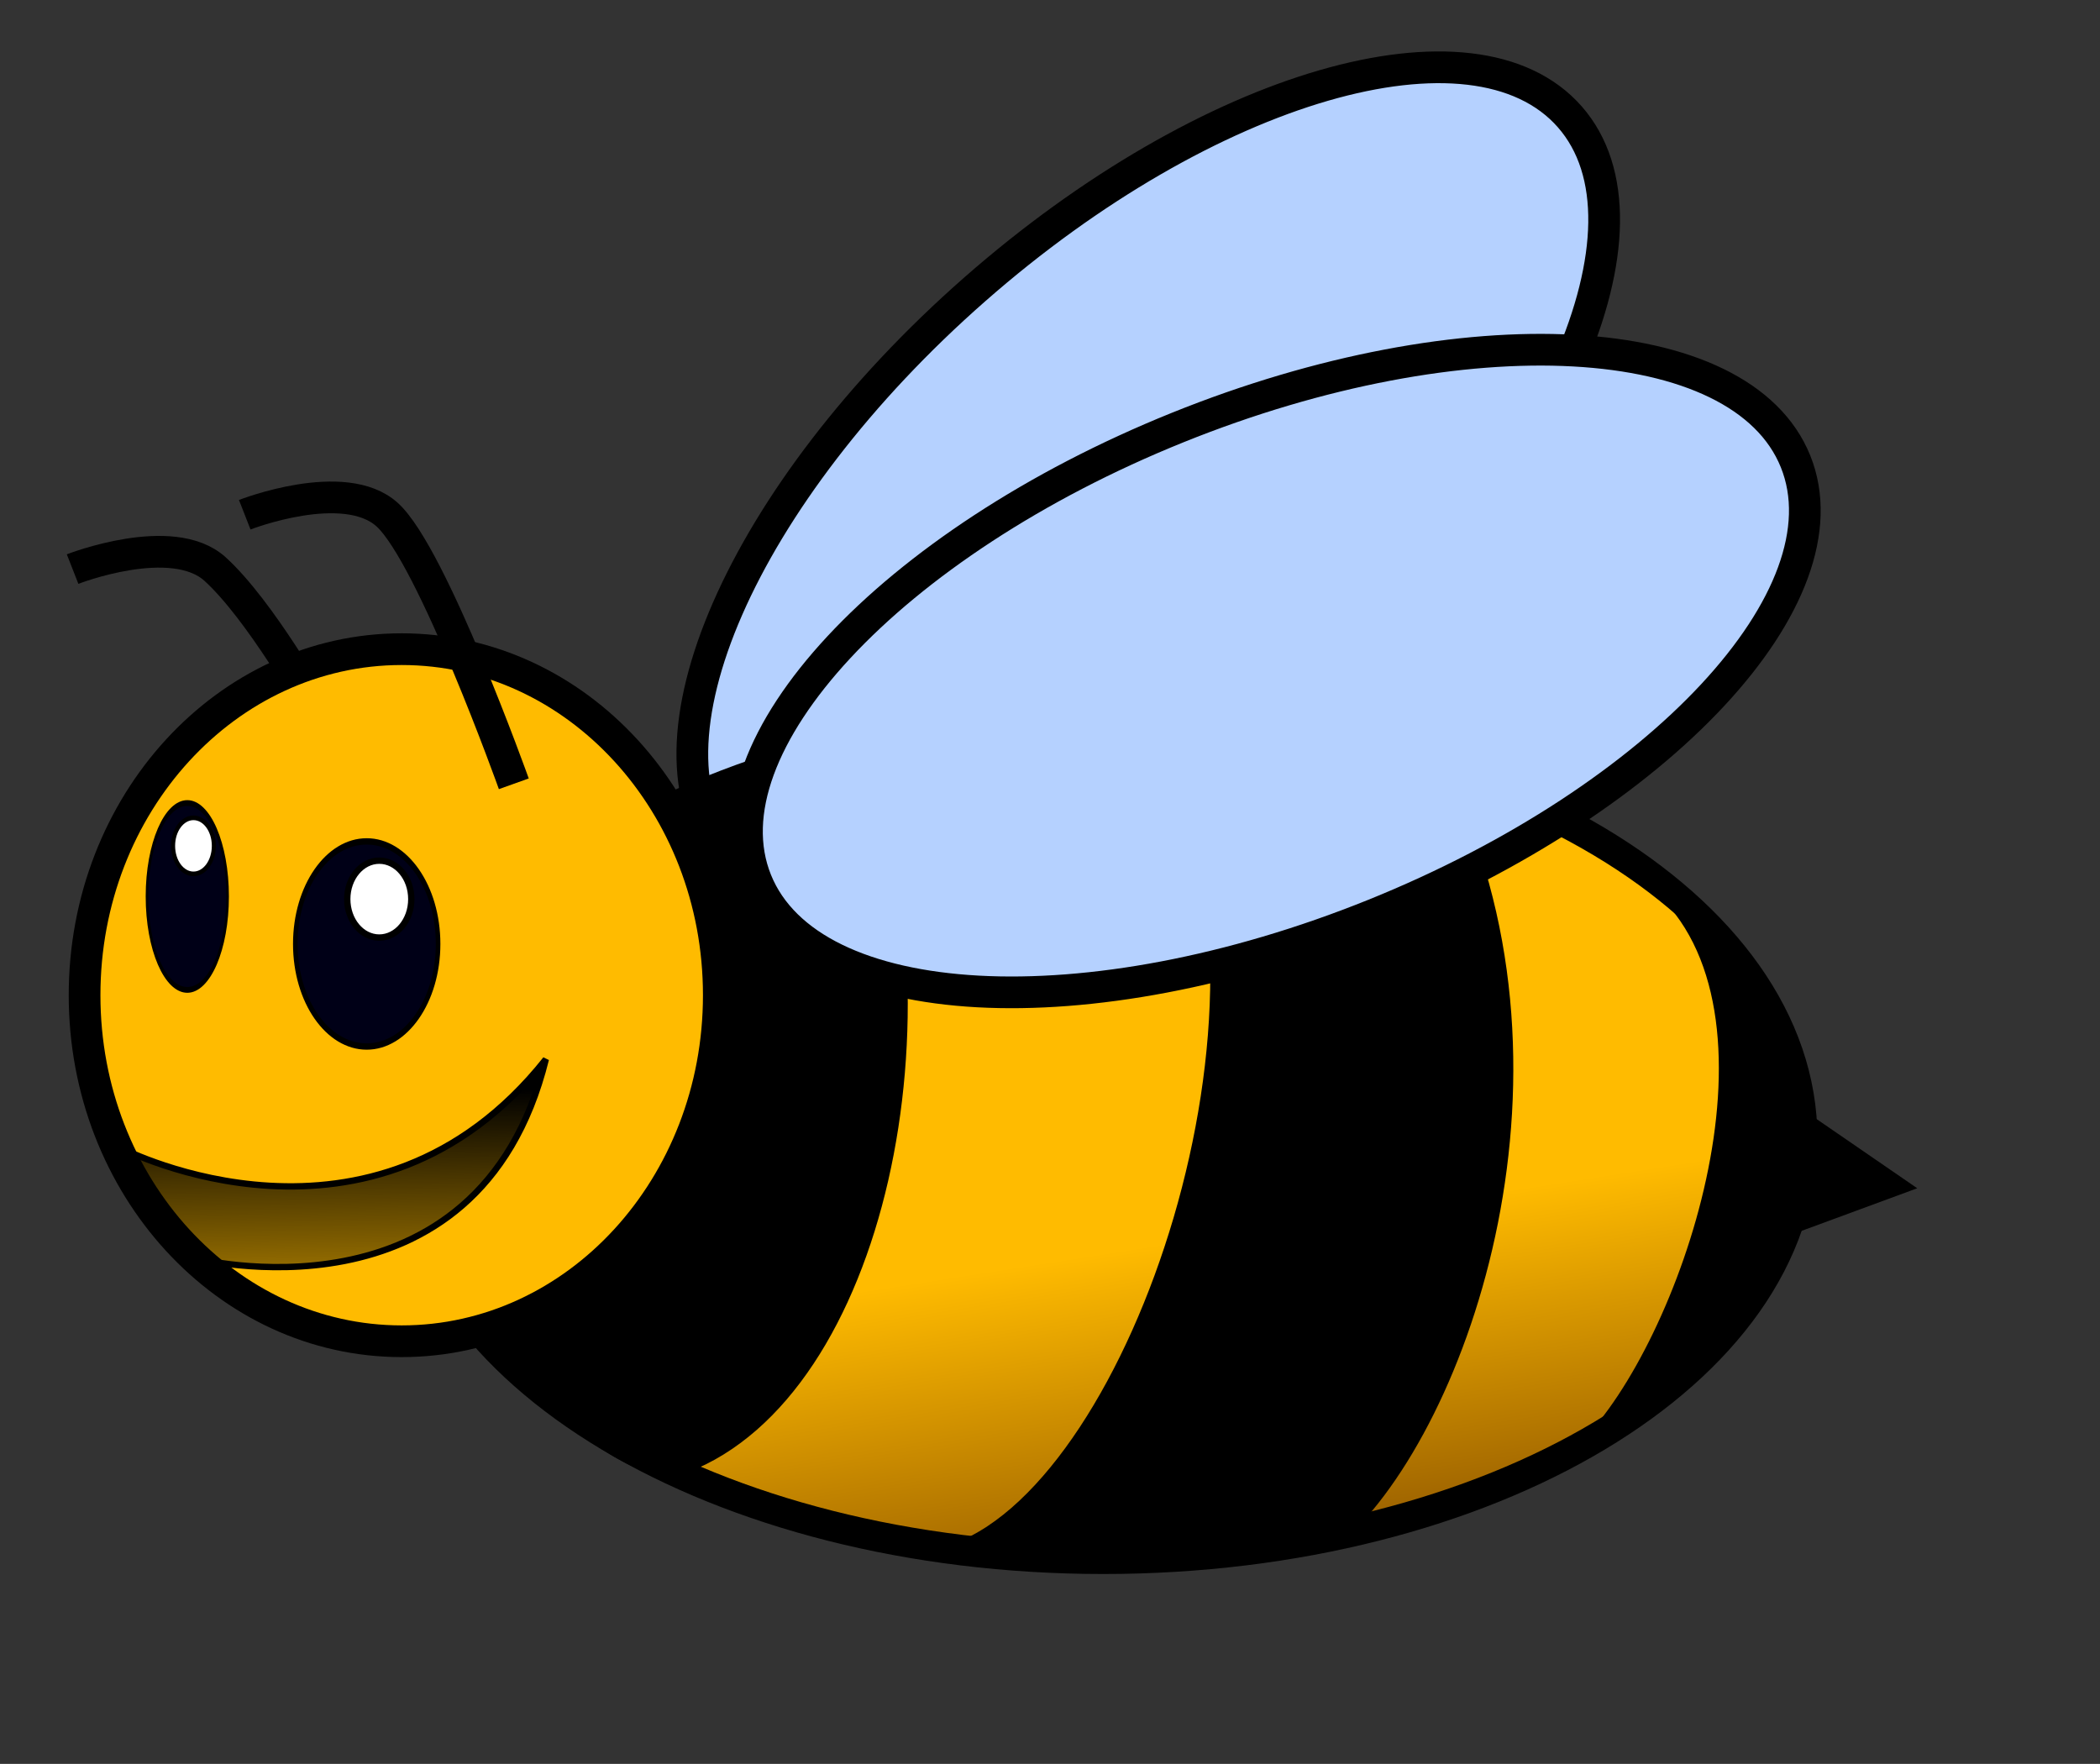
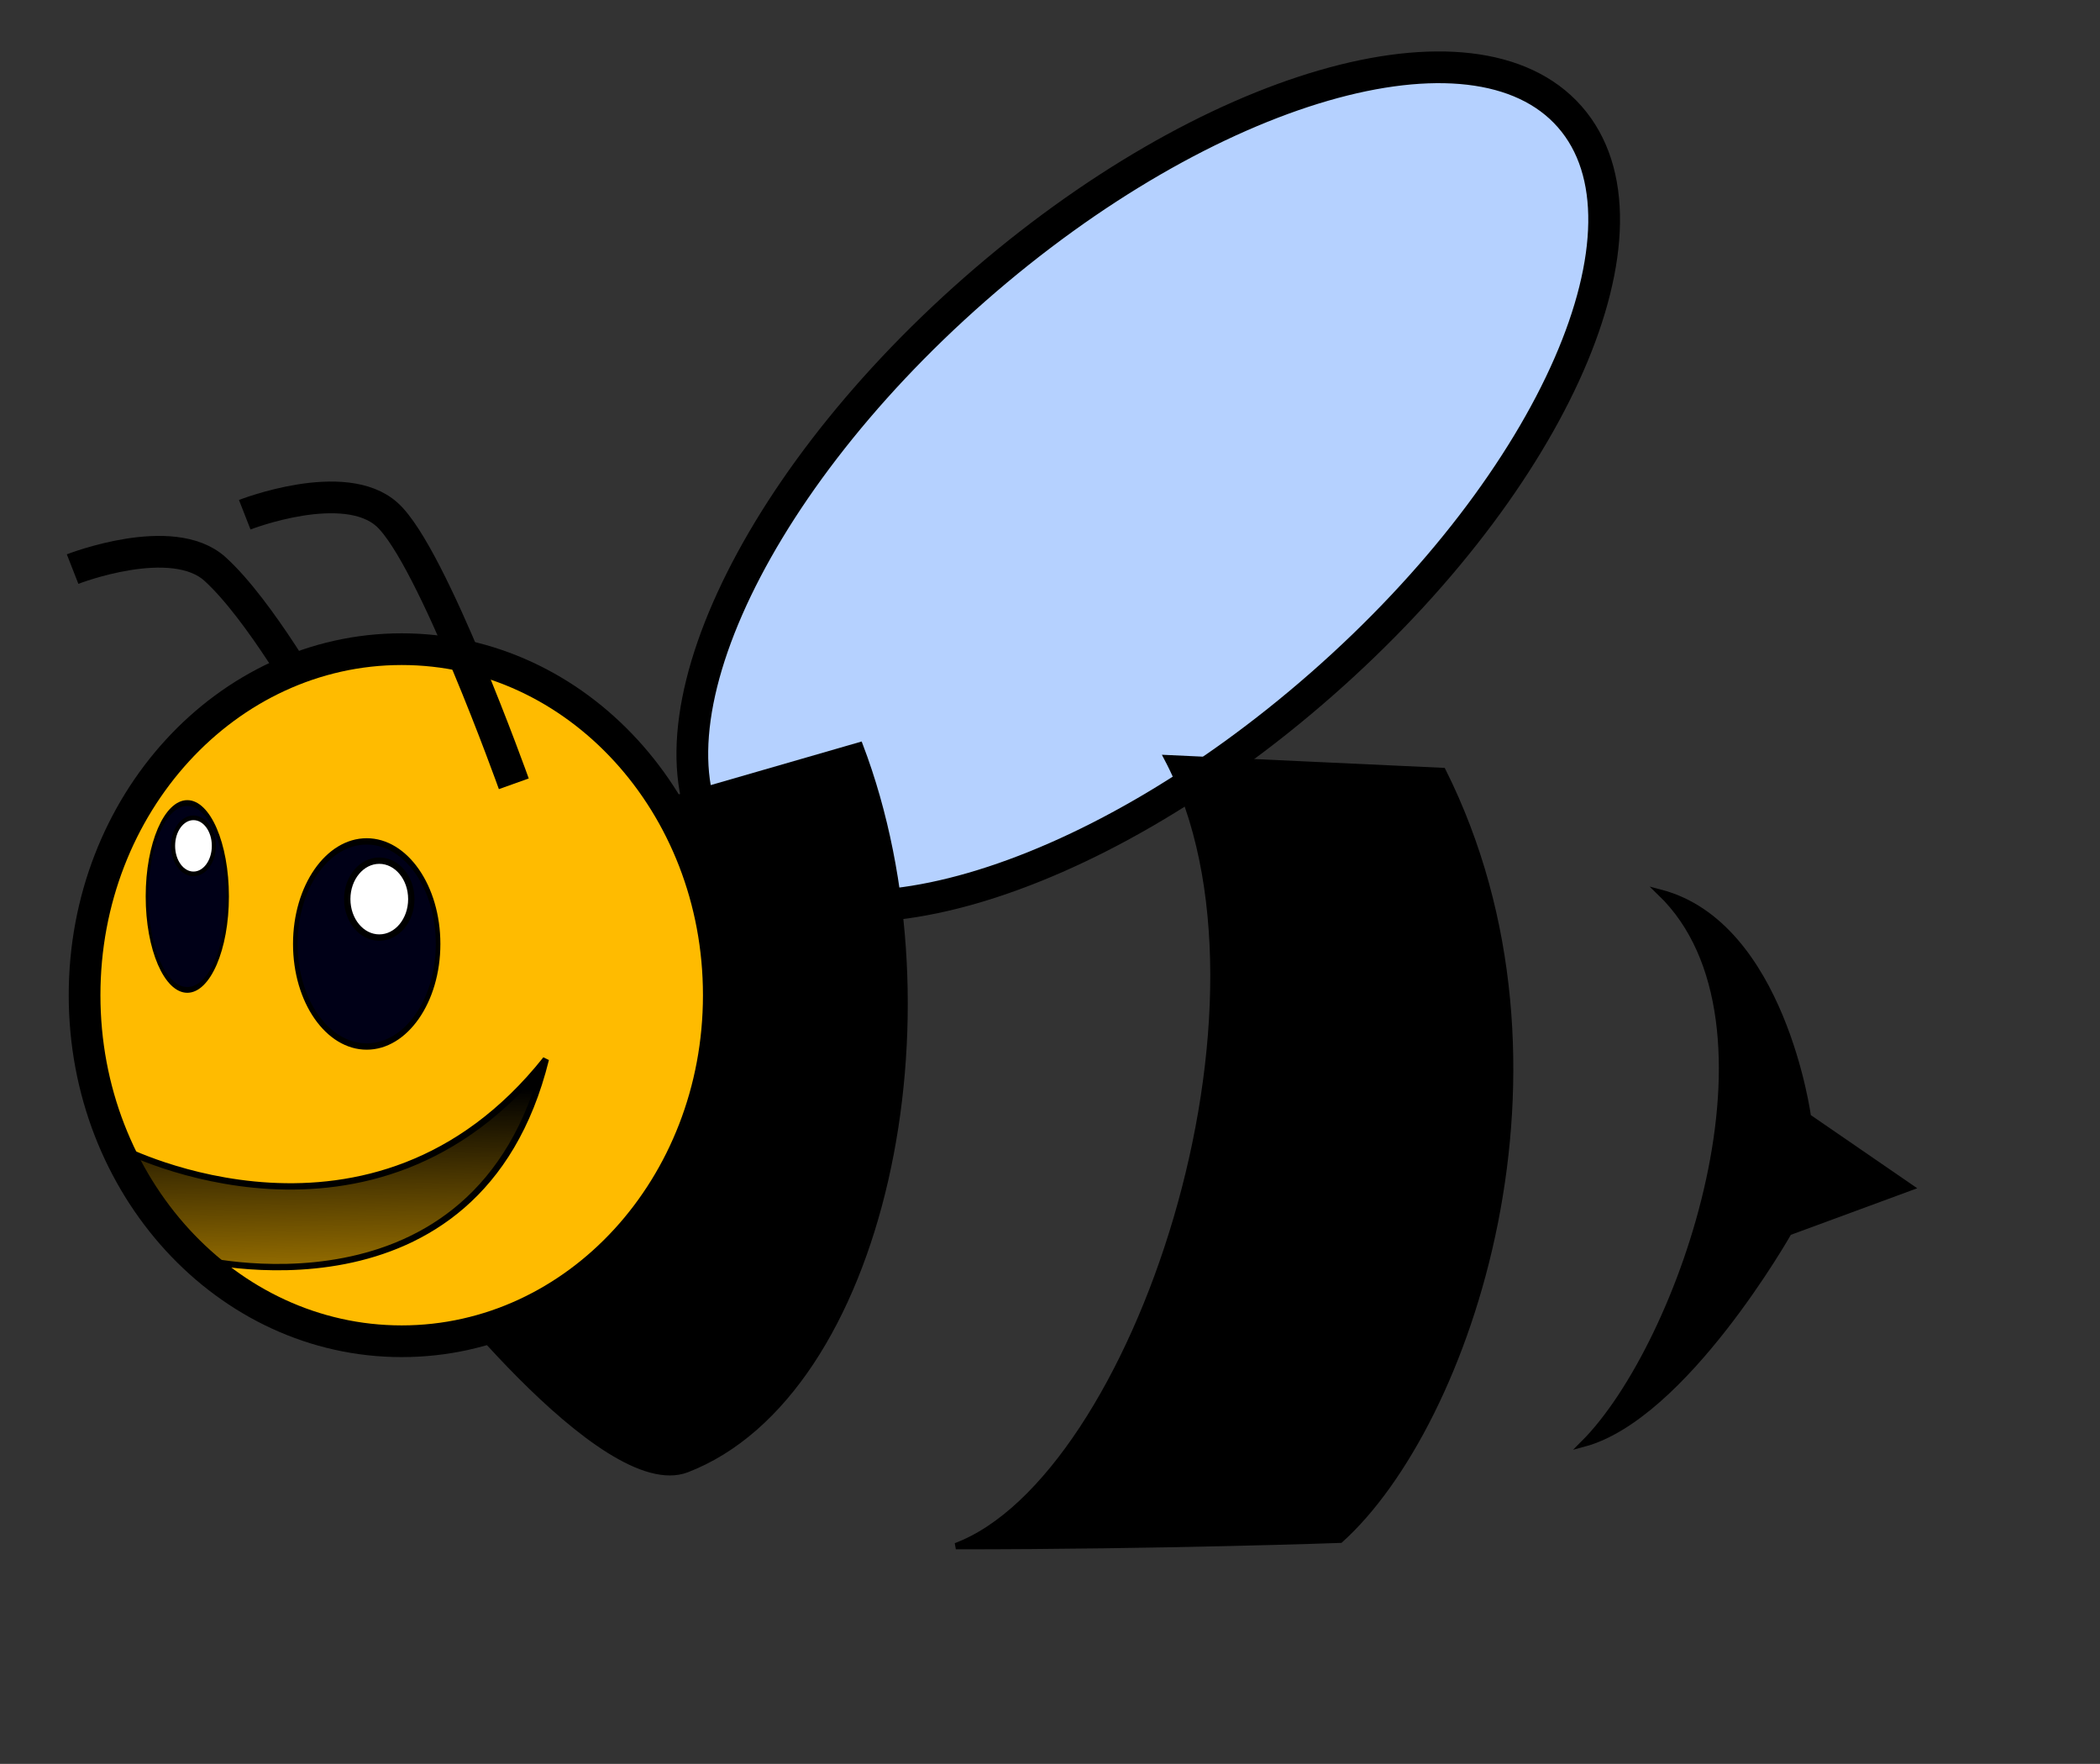
<svg xmlns="http://www.w3.org/2000/svg" xmlns:ns1="http://www.inkscape.org/namespaces/inkscape" xmlns:ns2="http://inkscape.sourceforge.net/DTD/sodipodi-0.dtd" xmlns:xlink="http://www.w3.org/1999/xlink" height="500pt" id="svg12042" ns1:version="0.43" ns2:docbase="/home/aurore/pysycache/themes-buttons/bee-rabbit/bazard/openclipart" ns2:docname="bee.svg" ns2:version="0.32" version="1.0" width="595.28pt">
  <rect width="100%" height="100%" fill="#333333" stroke="none" />
  <ns2:namedview bordercolor="#666666" borderopacity="1.0" id="base" ns1:current-layer="svg12042" ns1:cx="372.04724" ns1:cy="526.18109" ns1:pageopacity="0.0" ns1:pageshadow="2" ns1:window-height="610" ns1:window-width="838" ns1:window-x="271" ns1:window-y="178" ns1:zoom="0.40955482" pagecolor="#ffffff" />
  <defs id="defs12044">
    <linearGradient id="linearGradient42821">
      <stop id="stop42823" offset="0" style="stop-color:#e1d1a4;stop-opacity:1" />
      <stop id="stop42829" offset="0.659" style="stop-color:#e1d1a4;stop-opacity:1" />
      <stop id="stop42825" offset="1" style="stop-color:#9e8a61;stop-opacity:1" />
    </linearGradient>
    <linearGradient id="linearGradient41938">
      <stop id="stop41940" offset="0" style="stop-color:#a27b3e;stop-opacity:1" />
      <stop id="stop41942" offset="1" style="stop-color:#e1d1a4;stop-opacity:1" />
    </linearGradient>
    <linearGradient id="linearGradient21711">
      <stop id="stop21713" offset="0" style="stop-color:#8d5400;stop-opacity:1" />
      <stop id="stop21715" offset="1" style="stop-color:#ffbb00;stop-opacity:1" />
    </linearGradient>
    <linearGradient id="linearGradient19072">
      <stop id="stop19074" offset="0" style="stop-color:#000000;stop-opacity:1" />
      <stop id="stop19076" offset="1" style="stop-color:#000000;stop-opacity:0" />
    </linearGradient>
    <linearGradient id="linearGradient12925">
      <stop id="stop12927" offset="0" style="stop-color:#ffc300;stop-opacity:1" />
      <stop id="stop12933" offset="0.29" style="stop-color:#000000;stop-opacity:1" />
      <stop id="stop12939" offset="0.29" style="stop-color:#7f5c00;stop-opacity:1" />
      <stop id="stop12935" offset="0.75" style="stop-color:#ffb800;stop-opacity:1" />
      <stop id="stop12937" offset="0.875" style="stop-color:#000000;stop-opacity:1" />
      <stop id="stop12929" offset="1" style="stop-color:#ffcb00;stop-opacity:1" />
    </linearGradient>
    <linearGradient gradientUnits="userSpaceOnUse" id="linearGradient19078" x1="93.444" x2="94.444" xlink:href="#linearGradient19072" y1="234.649" y2="281.84" />
    <linearGradient gradientUnits="userSpaceOnUse" id="linearGradient21717" x1="269.151" x2="261.796" xlink:href="#linearGradient21711" y1="320.46" y2="262.016" />
    <radialGradient cx="476.024" cy="511.812" fx="476.024" fy="511.812" gradientTransform="matrix(0.932,-6.835986e-3,2.466066e-3,0.336,31.007,361.887)" gradientUnits="userSpaceOnUse" id="radialGradient41946" r="104.488" xlink:href="#linearGradient41938" />
    <radialGradient cx="425.663" cy="421.4" fx="425.663" fy="421.4" gradientTransform="matrix(0.517,1.261,-1.705,0.7,925.323,-391.222)" gradientUnits="userSpaceOnUse" id="radialGradient42827" r="92.5" xlink:href="#linearGradient42821" />
    <linearGradient gradientUnits="userSpaceOnUse" id="linearGradient4751" x1="93.444" x2="94.444" xlink:href="#linearGradient19072" y1="234.649" y2="281.84" />
    <linearGradient gradientUnits="userSpaceOnUse" id="linearGradient6532" x1="269.151" x2="261.796" xlink:href="#linearGradient21711" y1="320.46" y2="262.016" />
    <linearGradient gradientUnits="userSpaceOnUse" id="linearGradient6534" x1="93.444" x2="94.444" xlink:href="#linearGradient19072" y1="234.649" y2="281.84" />
  </defs>
  <g id="layer1" transform="translate(-2.442,-78.134)">
    <g id="g6516" transform="matrix(2.397,0,0,2.397,-113.292,-70.632)">
      <path d="M 97.871,173.508 C 97.871,173.508 89.299,158.243 82.199,151.796 C 75.432,145.653 59.73,151.796 59.73,151.796" id="path20832" style="fill:none;fill-opacity:0.75;fill-rule:evenodd;stroke:#000000;stroke-width:5;stroke-linecap:butt;stroke-linejoin:miter;stroke-miterlimit:4;stroke-dasharray:none;stroke-opacity:1" />
      <path d="M 276.782,100.293 C 276.782,149.109 258.239,188.682 235.366,188.682 C 212.492,188.682 193.949,149.109 193.949,100.293 C 193.949,51.478 212.492,11.905 235.366,11.905 C 258.239,11.905 276.782,51.478 276.782,100.293 z " id="path13816" style="fill:#b5d1ff;fill-opacity:1;fill-rule:evenodd;stroke:#000000;stroke-width:5;stroke-linecap:round;stroke-miterlimit:4;stroke-dasharray:none;stroke-dashoffset:0;stroke-opacity:1" transform="matrix(0.66,0.752,-0.752,0.66,149.414,-104.371)" />
-       <path d="M 396.99,244.24 C 396.99,282.177 333.221,312.931 254.558,312.931 C 175.896,312.931 112.127,282.177 112.127,244.24 C 112.127,206.303 175.896,175.55 254.558,175.55 C 333.221,175.55 396.99,206.303 396.99,244.24 L 396.99,244.24 z " id="path12050" style="fill:url(#linearGradient6532);fill-opacity:1;fill-rule:evenodd;stroke:#000000;stroke-width:5;stroke-linecap:round;stroke-miterlimit:4;stroke-dasharray:none;stroke-dashoffset:0;stroke-opacity:1" transform="matrix(0.777,0,0,0.964,24.451,6.175)" />
      <path d="M 138.391,192.722 L 183.848,179.59 C 200.01,222.017 187.447,281.823 156.574,293.738 C 143.246,298.881 114.147,260.403 114.147,260.403 L 138.391,192.722 z " id="path15570" style="fill:#000000;fill-opacity:1;fill-rule:evenodd;stroke:#000000;stroke-width:1px;stroke-linecap:butt;stroke-linejoin:miter;stroke-opacity:1" />
      <path d="M 193.949,218.986 C 193.957,249.119 171.568,273.55 143.947,273.55 C 116.326,273.55 93.936,249.119 93.944,218.986 C 93.936,188.854 116.326,164.423 143.947,164.423 C 171.568,164.423 193.957,188.854 193.949,218.986 z " id="path13814" style="fill:#ffbb00;fill-opacity:1;fill-rule:evenodd;stroke:#000000;stroke-width:5;stroke-linecap:round;stroke-miterlimit:4;stroke-dasharray:none;stroke-dashoffset:0;stroke-opacity:1" transform="translate(-32.325,-3.458042e-6)" />
      <path d="M 199,305.859 C 227.217,295.278 252.538,219.996 232.335,181.611 L 275.772,183.631 C 299.005,230.098 279.812,286.667 259.609,304.849 C 259.609,304.849 231.467,305.859 199,305.859 z " id="path16445" style="fill:#000000;fill-opacity:1;fill-rule:evenodd;stroke:#000000;stroke-width:1px;stroke-linecap:butt;stroke-linejoin:miter;stroke-opacity:1" />
-       <path d="M 276.782,100.293 C 276.782,149.109 258.239,188.682 235.366,188.682 C 212.492,188.682 193.949,149.109 193.949,100.293 C 193.949,51.478 212.492,11.905 235.366,11.905 C 258.239,11.905 276.782,51.478 276.782,100.293 z " id="path14691" style="fill:#b5d1ff;fill-opacity:1;fill-rule:evenodd;stroke:#000000;stroke-width:5;stroke-linecap:round;stroke-miterlimit:4;stroke-dasharray:none;stroke-dashoffset:0;stroke-opacity:1" transform="matrix(0.374,0.927,-0.927,0.374,254.409,-87.822)" />
      <path d="M 124.249,211.915 C 124.254,220.845 117.242,228.087 108.591,228.087 C 99.941,228.087 92.929,220.845 92.934,211.915 C 92.929,202.985 99.941,195.744 108.591,195.744 C 117.242,195.744 124.254,202.985 124.249,211.915 z " id="path14693" style="fill:#000017;fill-opacity:1;fill-rule:evenodd;stroke:#000000;stroke-width:1;stroke-linecap:round;stroke-miterlimit:4;stroke-dasharray:none;stroke-dashoffset:0;stroke-opacity:1" transform="matrix(0.719,0,0,1,28.026,-1.01)" />
      <path d="M 124.249,211.915 C 124.254,220.845 117.242,228.087 108.591,228.087 C 99.941,228.087 92.929,220.845 92.934,211.915 C 92.929,202.985 99.941,195.744 108.591,195.744 C 117.242,195.744 124.254,202.985 124.249,211.915 z " id="path15568" style="fill:#000017;fill-opacity:1;fill-rule:evenodd;stroke:#000000;stroke-width:1;stroke-linecap:round;stroke-miterlimit:4;stroke-dasharray:none;stroke-dashoffset:0;stroke-opacity:1" transform="matrix(0.406,0,0,0.911,33.728,10.362)" />
      <path d="M 297.995,289.697 C 313.526,274.166 331.227,223.206 310.117,202.824 C 329.31,207.875 333.35,238.179 333.35,238.179 L 349.513,249.291 L 330.32,256.362 C 330.32,256.362 313.881,285.44 297.995,289.697 z " id="path17320" style="fill:#000000;fill-opacity:1;fill-rule:evenodd;stroke:#000000;stroke-width:1px;stroke-linecap:butt;stroke-linejoin:miter;stroke-opacity:1" />
      <path d="M 67.68,243.23 C 67.68,243.23 107.076,263.433 134.35,229.088 C 123.694,272.131 78.792,260.403 78.792,260.403 L 67.68,243.23 z " id="path18197" style="fill:url(#linearGradient6534);fill-opacity:1;fill-rule:evenodd;stroke:#000000;stroke-width:1px;stroke-linecap:butt;stroke-linejoin:miter;stroke-opacity:1" />
      <path d="M 69.701,139.184 C 69.701,142.532 67.439,145.245 64.65,145.245 C 61.86,145.245 59.599,142.532 59.599,139.184 C 59.599,135.837 61.86,133.123 64.65,133.123 C 67.439,133.123 69.701,135.837 69.701,139.184 z " id="path19080" style="fill:#ffffff;fill-opacity:1;fill-rule:evenodd;stroke:#000000;stroke-width:1;stroke-linecap:round;stroke-miterlimit:4;stroke-dasharray:none;stroke-dashoffset:0;stroke-opacity:1" transform="translate(43.437,64.65)" />
      <path d="M 69.701,139.184 C 69.701,142.532 67.439,145.245 64.65,145.245 C 61.86,145.245 59.599,142.532 59.599,139.184 C 59.599,135.837 61.86,133.123 64.65,133.123 C 67.439,133.123 69.701,135.837 69.701,139.184 z " id="path19955" style="fill:#ffffff;fill-opacity:1;fill-rule:evenodd;stroke:#000000;stroke-width:1;stroke-linecap:round;stroke-miterlimit:4;stroke-dasharray:none;stroke-dashoffset:0;stroke-opacity:1" transform="matrix(0.636,0,0,0.729,37.672,93.971)" />
      <path d="M 129.3,185.651 C 129.3,185.651 116.442,149.672 109.342,143.225 C 102.575,137.081 86.873,143.225 86.873,143.225" id="path19957" style="fill:none;fill-opacity:0.75;fill-rule:evenodd;stroke:#000000;stroke-width:5;stroke-linecap:butt;stroke-linejoin:miter;stroke-miterlimit:4;stroke-dasharray:none;stroke-opacity:1" />
    </g>
  </g>
</svg>